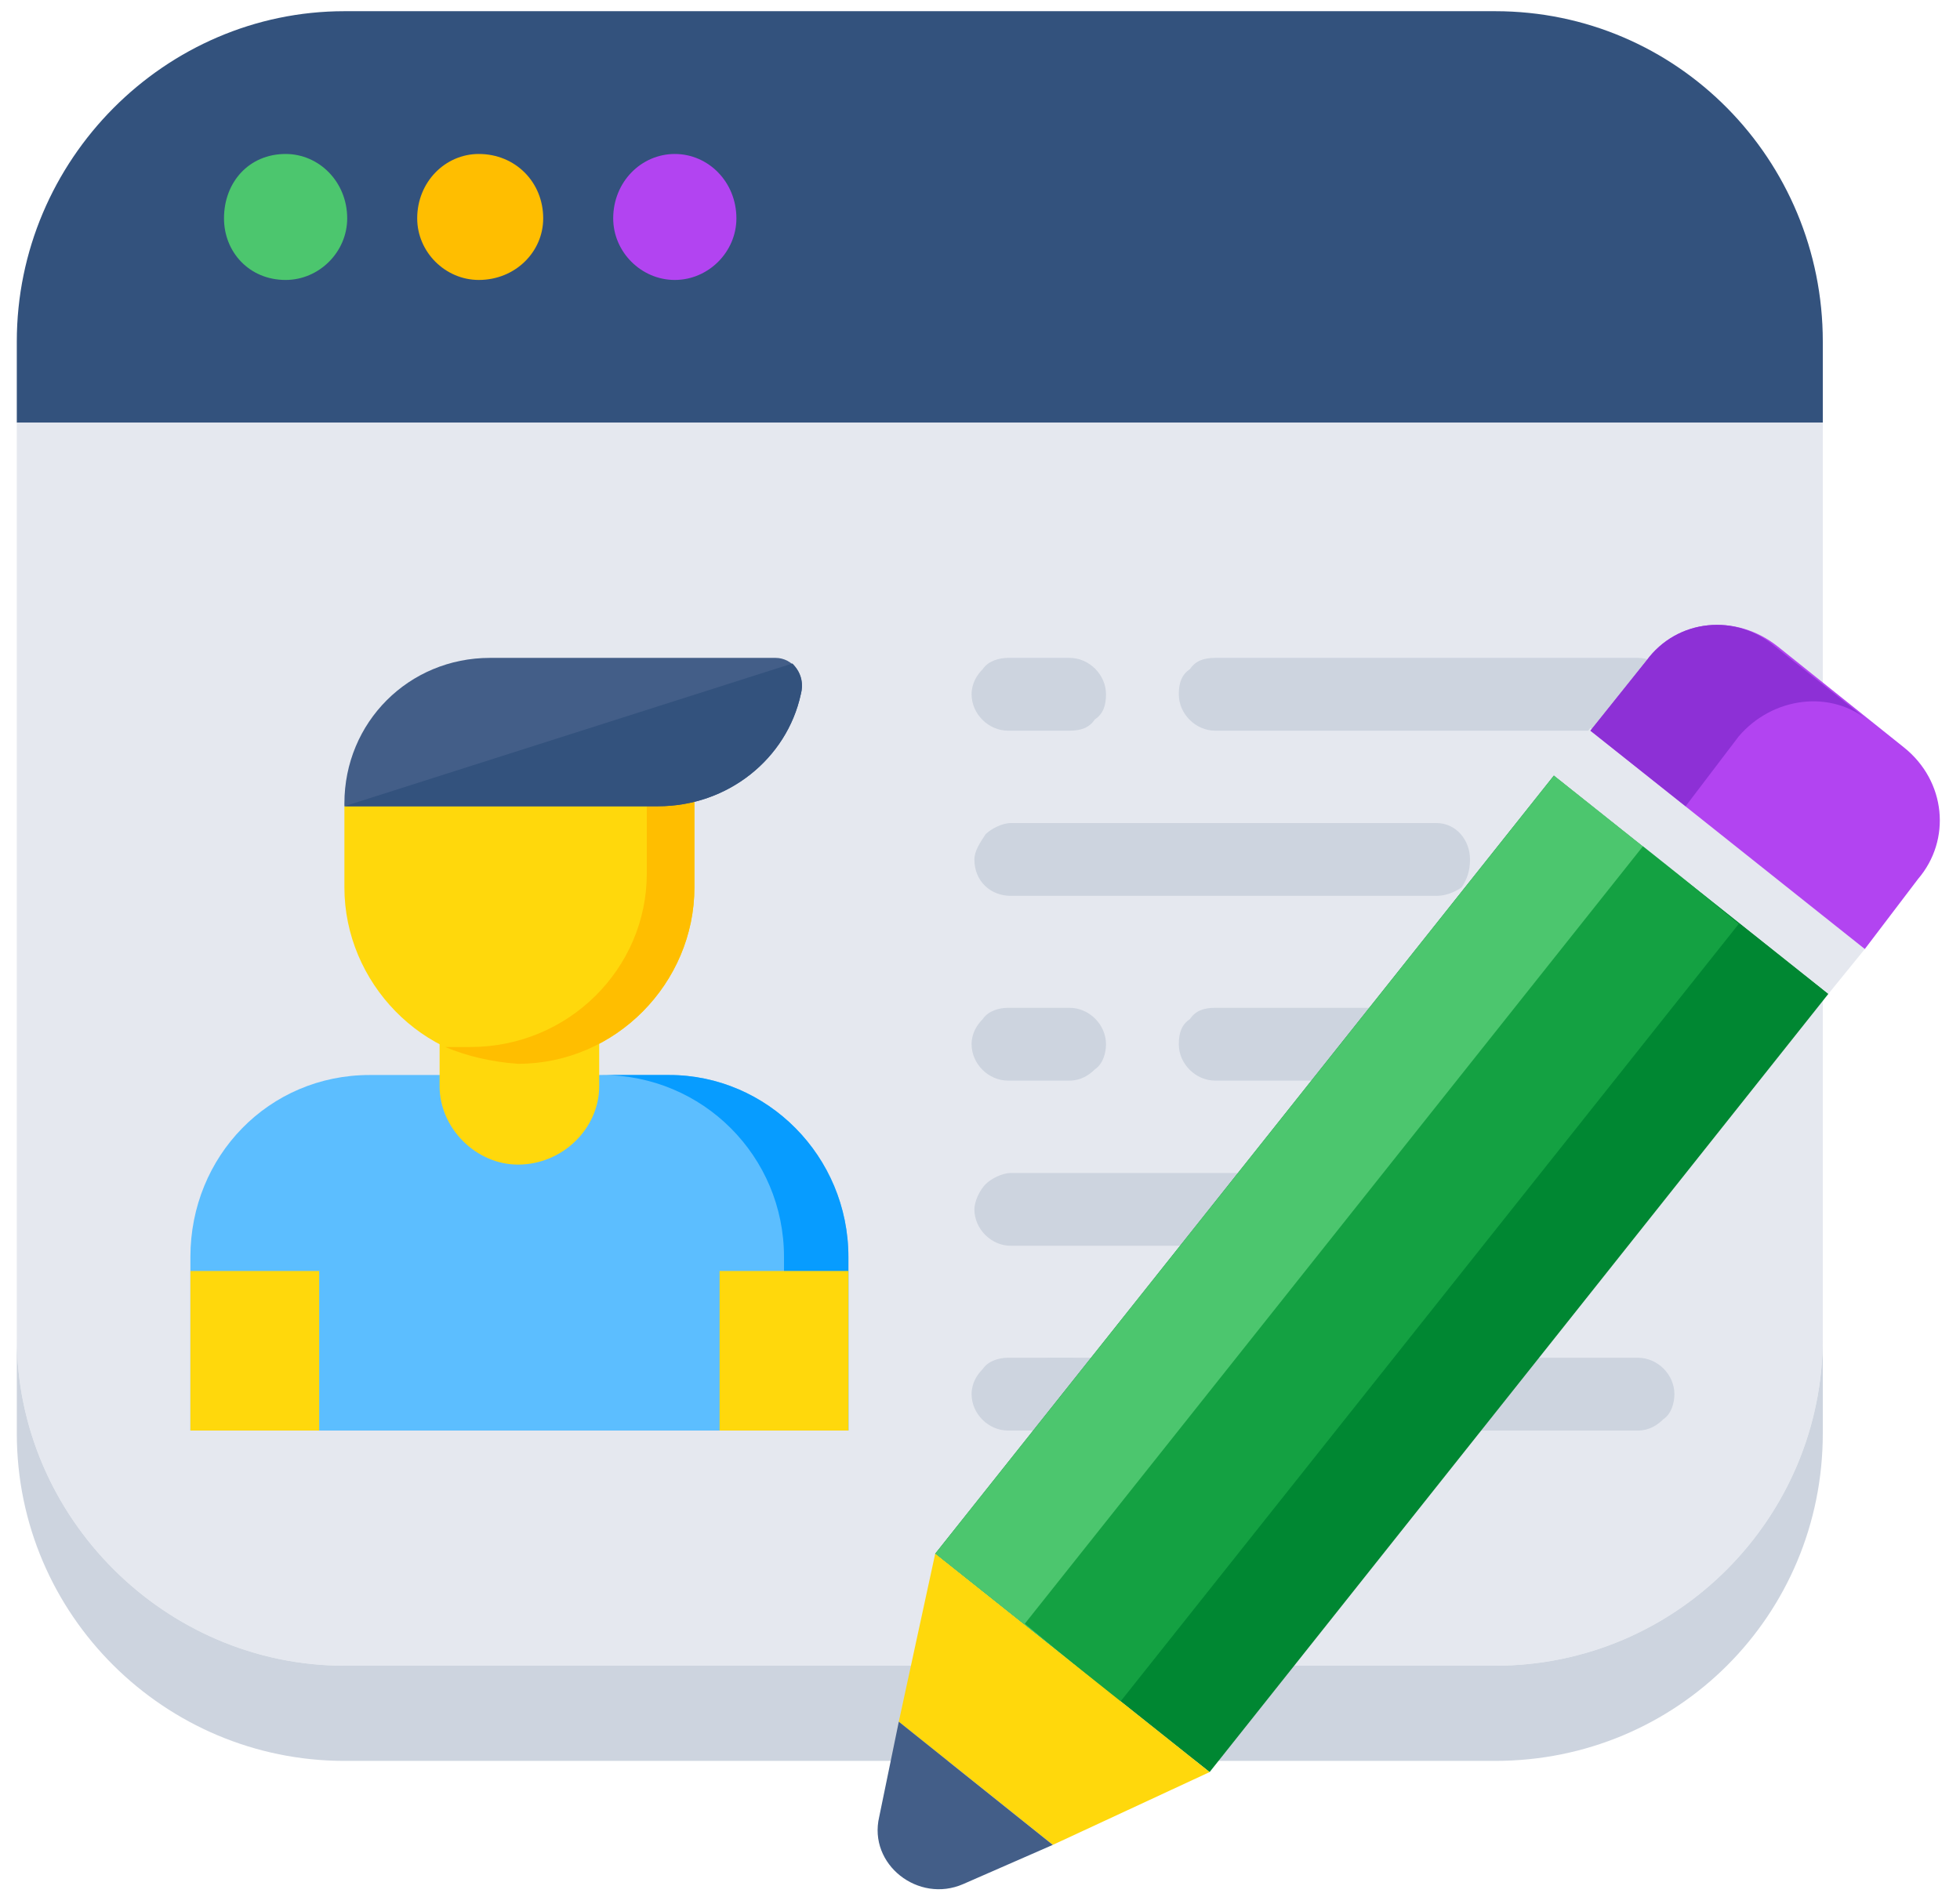
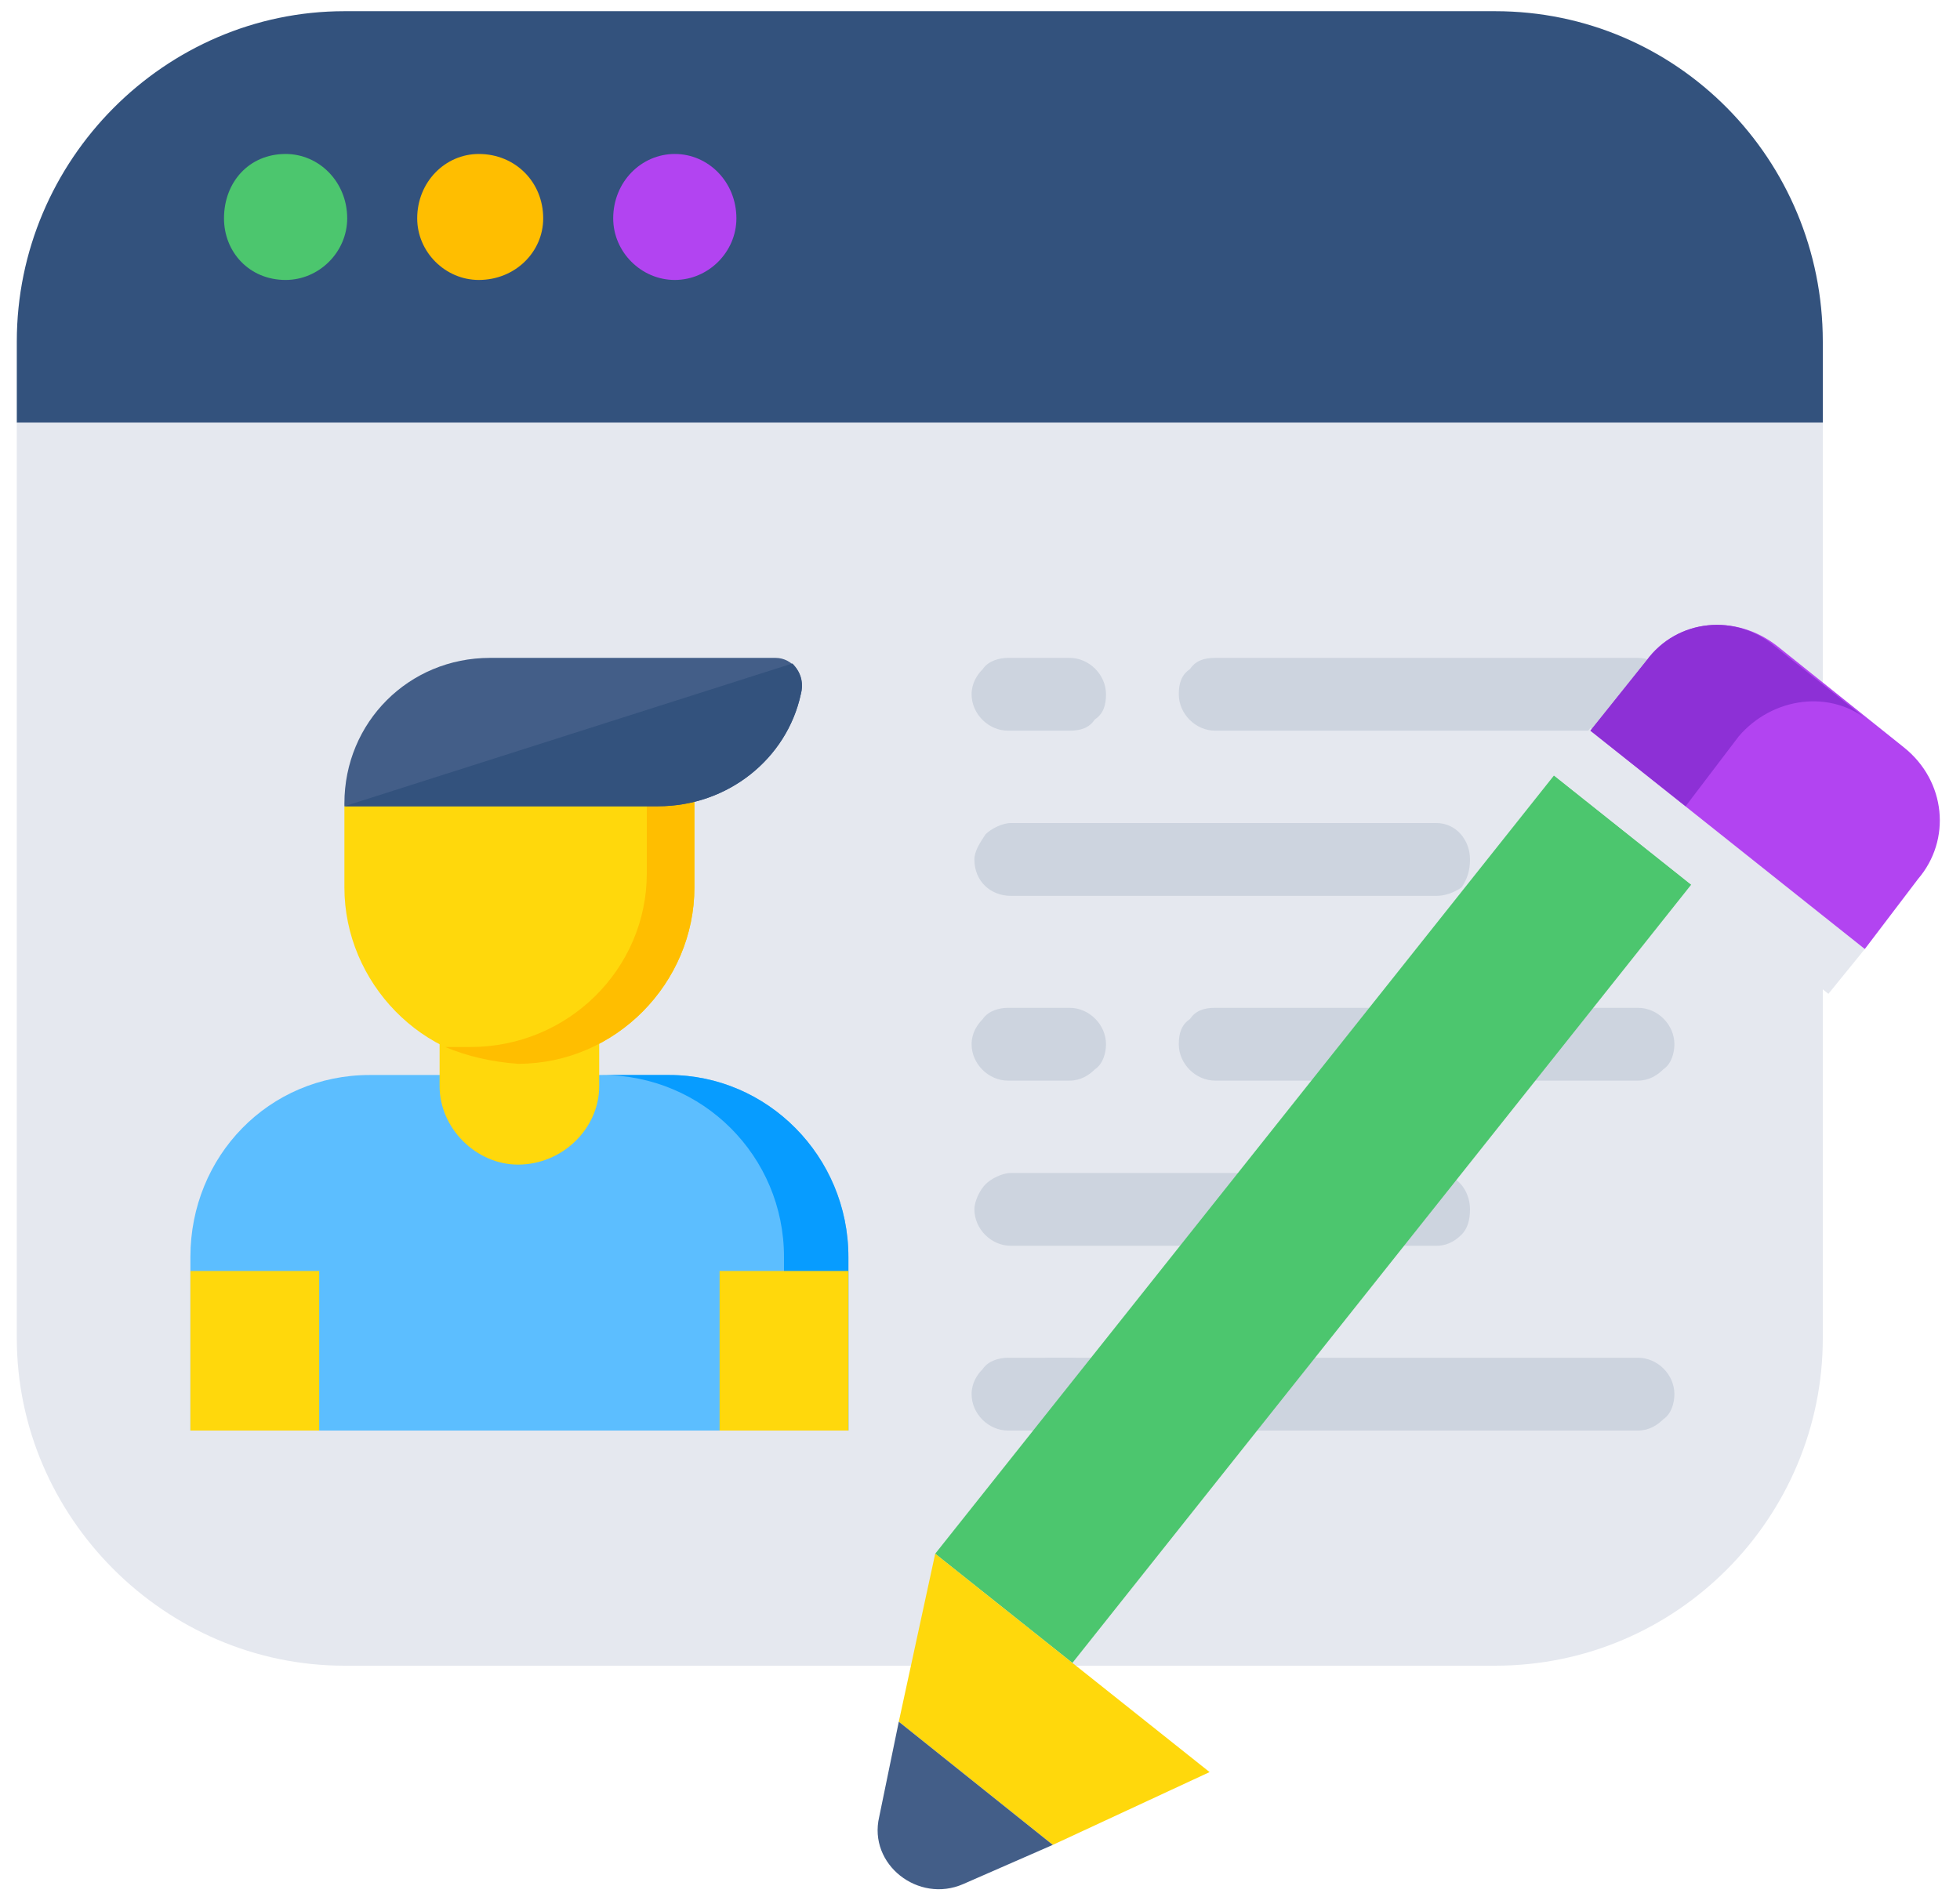
<svg xmlns="http://www.w3.org/2000/svg" version="1.2" viewBox="0 0 70 68" width="70" height="68">
  <style>.a{fill:#33527d}.b{fill:#e5e8ef}.c{fill:#cdd4df}.d{fill:#4cc66e}.e{fill:#ffbe00}.f{fill:#b244f1}.g{fill:#008732}.h{fill:#14a142}.i{fill:#8d30d6}.j{fill:#ffd80c}.k{fill:#435e88}.l{fill:#5cbeff}.m{fill:#079cff}</style>
  <path class="a" d="m65.1 12.2v2.9h-64.5v-2.9c0-6.5 5.3-11.8 11.7-11.8h41.1c6.5 0 11.7 5.3 11.7 11.8z" />
  <path class="b" d="m65.1 15.1v32.7c0 6.4-5.2 11.7-11.7 11.7h-41.1c-6.4 0-11.7-5.3-11.7-11.7v-32.7z" />
-   <path class="c" d="m65.1 47.8v3.4c0 6.5-5.2 11.7-11.7 11.7h-41.1c-6.4 0-11.7-5.2-11.7-11.7v-3.4c0 6.4 5.3 11.7 11.7 11.7h41.1c6.5 0 11.7-5.3 11.7-11.7z" />
  <path fill-rule="evenodd" class="d" d="m10.2 10c-1.3 0-2.2-1-2.2-2.2 0-1.3 0.9-2.3 2.2-2.3 1.2 0 2.2 1 2.2 2.3 0 1.2-1 2.2-2.2 2.2z" />
  <path fill-rule="evenodd" class="e" d="m17.1 10c-1.2 0-2.2-1-2.2-2.2 0-1.3 1-2.3 2.2-2.3 1.3 0 2.3 1 2.3 2.3 0 1.2-1 2.2-2.3 2.2z" />
  <path fill-rule="evenodd" class="f" d="m24.1 10c-1.2 0-2.2-1-2.2-2.2 0-1.3 1-2.3 2.2-2.3 1.2 0 2.2 1 2.2 2.3 0 1.2-1 2.2-2.2 2.2z" />
  <path class="c" d="m39.5 24.8c0 0.4-0.1 0.7-0.4 0.9-0.2 0.3-0.5 0.4-0.9 0.4h-2.2c-0.7 0-1.3-0.6-1.3-1.3 0-0.4 0.2-0.7 0.4-0.9 0.2-0.3 0.6-0.4 0.9-0.4h2.2c0.7 0 1.3 0.6 1.3 1.3z" />
  <path class="c" d="m59.8 24.8c0 0.4-0.1 0.7-0.4 0.9-0.2 0.3-0.5 0.4-0.9 0.4h-15.1c-0.7 0-1.3-0.6-1.3-1.3 0-0.4 0.1-0.7 0.4-0.9 0.2-0.3 0.5-0.4 0.9-0.4h15.1c0.7 0 1.3 0.6 1.3 1.3z" />
  <path class="c" d="m52.5 30.7c0 0.4-0.1 0.7-0.3 1-0.3 0.2-0.6 0.3-0.9 0.3h-15.2c-0.7 0-1.3-0.5-1.3-1.3 0-0.3 0.2-0.6 0.4-0.9 0.2-0.2 0.6-0.4 0.9-0.4h15.2c0.7 0 1.2 0.6 1.2 1.3z" />
  <path class="c" d="m39.5 37.3c0 0.3-0.1 0.7-0.4 0.9-0.2 0.2-0.5 0.4-0.9 0.4h-2.2c-0.7 0-1.3-0.6-1.3-1.3 0-0.4 0.2-0.7 0.4-0.9 0.2-0.3 0.6-0.4 0.9-0.4h2.2c0.7 0 1.3 0.6 1.3 1.3z" />
  <path class="c" d="m59.8 37.3c0 0.3-0.1 0.7-0.4 0.9-0.2 0.2-0.5 0.4-0.9 0.4h-15.1c-0.7 0-1.3-0.6-1.3-1.3 0-0.4 0.1-0.7 0.4-0.9 0.2-0.3 0.5-0.4 0.9-0.4h15.1c0.7 0 1.3 0.6 1.3 1.3z" />
  <path class="c" d="m52.5 43.2c0 0.4-0.1 0.7-0.3 0.9-0.3 0.3-0.6 0.4-0.9 0.4h-15.2c-0.7 0-1.3-0.6-1.3-1.3 0-0.3 0.2-0.7 0.4-0.9 0.2-0.2 0.6-0.4 0.9-0.4h15.2c0.7 0 1.2 0.6 1.2 1.3z" />
  <path class="c" d="m39.5 49.8c0 0.3-0.1 0.7-0.4 0.9-0.2 0.2-0.5 0.4-0.9 0.4h-2.2c-0.7 0-1.3-0.6-1.3-1.3 0-0.4 0.2-0.7 0.4-0.9 0.2-0.3 0.6-0.4 0.9-0.4h2.2c0.7 0 1.3 0.6 1.3 1.3z" />
  <path class="c" d="m59.8 49.8c0 0.3-0.1 0.7-0.4 0.9-0.2 0.2-0.5 0.4-0.9 0.4h-20.9c-0.8 0-1.3-0.6-1.3-1.3 0-0.4 0.1-0.7 0.3-0.9 0.3-0.3 0.6-0.4 1-0.4h20.9c0.7 0 1.3 0.6 1.3 1.3z" />
-   <path class="g" d="m33.4 55.5l22.1-27.8 9.8 7.8-22.1 27.8z" />
  <path class="d" d="m33.4 55.5l22.1-27.8 4.9 3.9-22.1 27.8z" />
-   <path class="h" d="m36.6 58l22.1-27.8 3.4 2.8-22.1 27.8z" />
  <path class="b" d="m55.5 27.7l1.3-1.7 9.8 7.9-1.3 1.6z" />
  <path class="f" d="m56.8 26.1l2-2.5c1.1-1.5 3.2-1.7 4.7-0.5l4.5 3.6c1.5 1.2 1.7 3.3 0.5 4.7l-1.9 2.5z" />
  <path class="i" d="m63.4 23.1l3.4 2.7c-1.4-1.2-3.5-0.9-4.7 0.5l-1.9 2.5-3.4-2.7 2-2.5c1.1-1.5 3.2-1.7 4.6-0.5z" />
  <path class="j" d="m43.2 63.3l-5.6 2.6-5.5-4.4 1.3-6z" />
  <path class="k" d="m32.1 61.5l-0.7 3.4c-0.4 1.7 1.4 3.1 3 2.4l3.2-1.4z" />
  <path class="l" d="m30.3 44.9v6.2h-23.5v-6.2c0-3.6 2.8-6.5 6.4-6.5h10.7c3.5 0 6.4 2.9 6.4 6.5z" />
  <path class="m" d="m30.3 44.9v6.2h-2.3v-6.2c0-3.6-2.9-6.5-6.5-6.5h2.4c3.5 0 6.4 2.9 6.4 6.5z" />
  <path class="j" d="m21.4 35.5v3.3c0 1.5-1.3 2.8-2.9 2.8-1.5 0-2.8-1.3-2.8-2.8v-3.3z" />
  <path class="j" d="m6.8 45.4h4.6v5.7h-4.6z" />
  <path fill-rule="evenodd" class="j" d="m30.3 45.4v5.7h-4.6v-5.7z" />
  <path class="j" d="m24.8 27.7v4c0 3.4-2.8 6.3-6.3 6.3-3.4 0-6.2-2.9-6.2-6.3v-2.9z" />
  <path class="e" d="m24.8 27.7v4c0 3.4-2.8 6.3-6.3 6.3q-1.4-0.1-2.6-0.6 0.4 0 0.9 0c3.5 0 6.3-2.8 6.3-6.2v-3.4z" />
  <path class="k" d="m27.7 23.5c0.6 0 1.1 0.6 0.9 1.3-0.5 2.3-2.6 4-5.1 4h-11.2v-0.1c0-2.9 2.3-5.2 5.2-5.2z" />
  <path class="a" d="m28.6 24.8c-0.5 2.3-2.6 4-5.1 4h-11.2l16-5.1c0.3 0.3 0.4 0.7 0.3 1.1z" />
</svg>